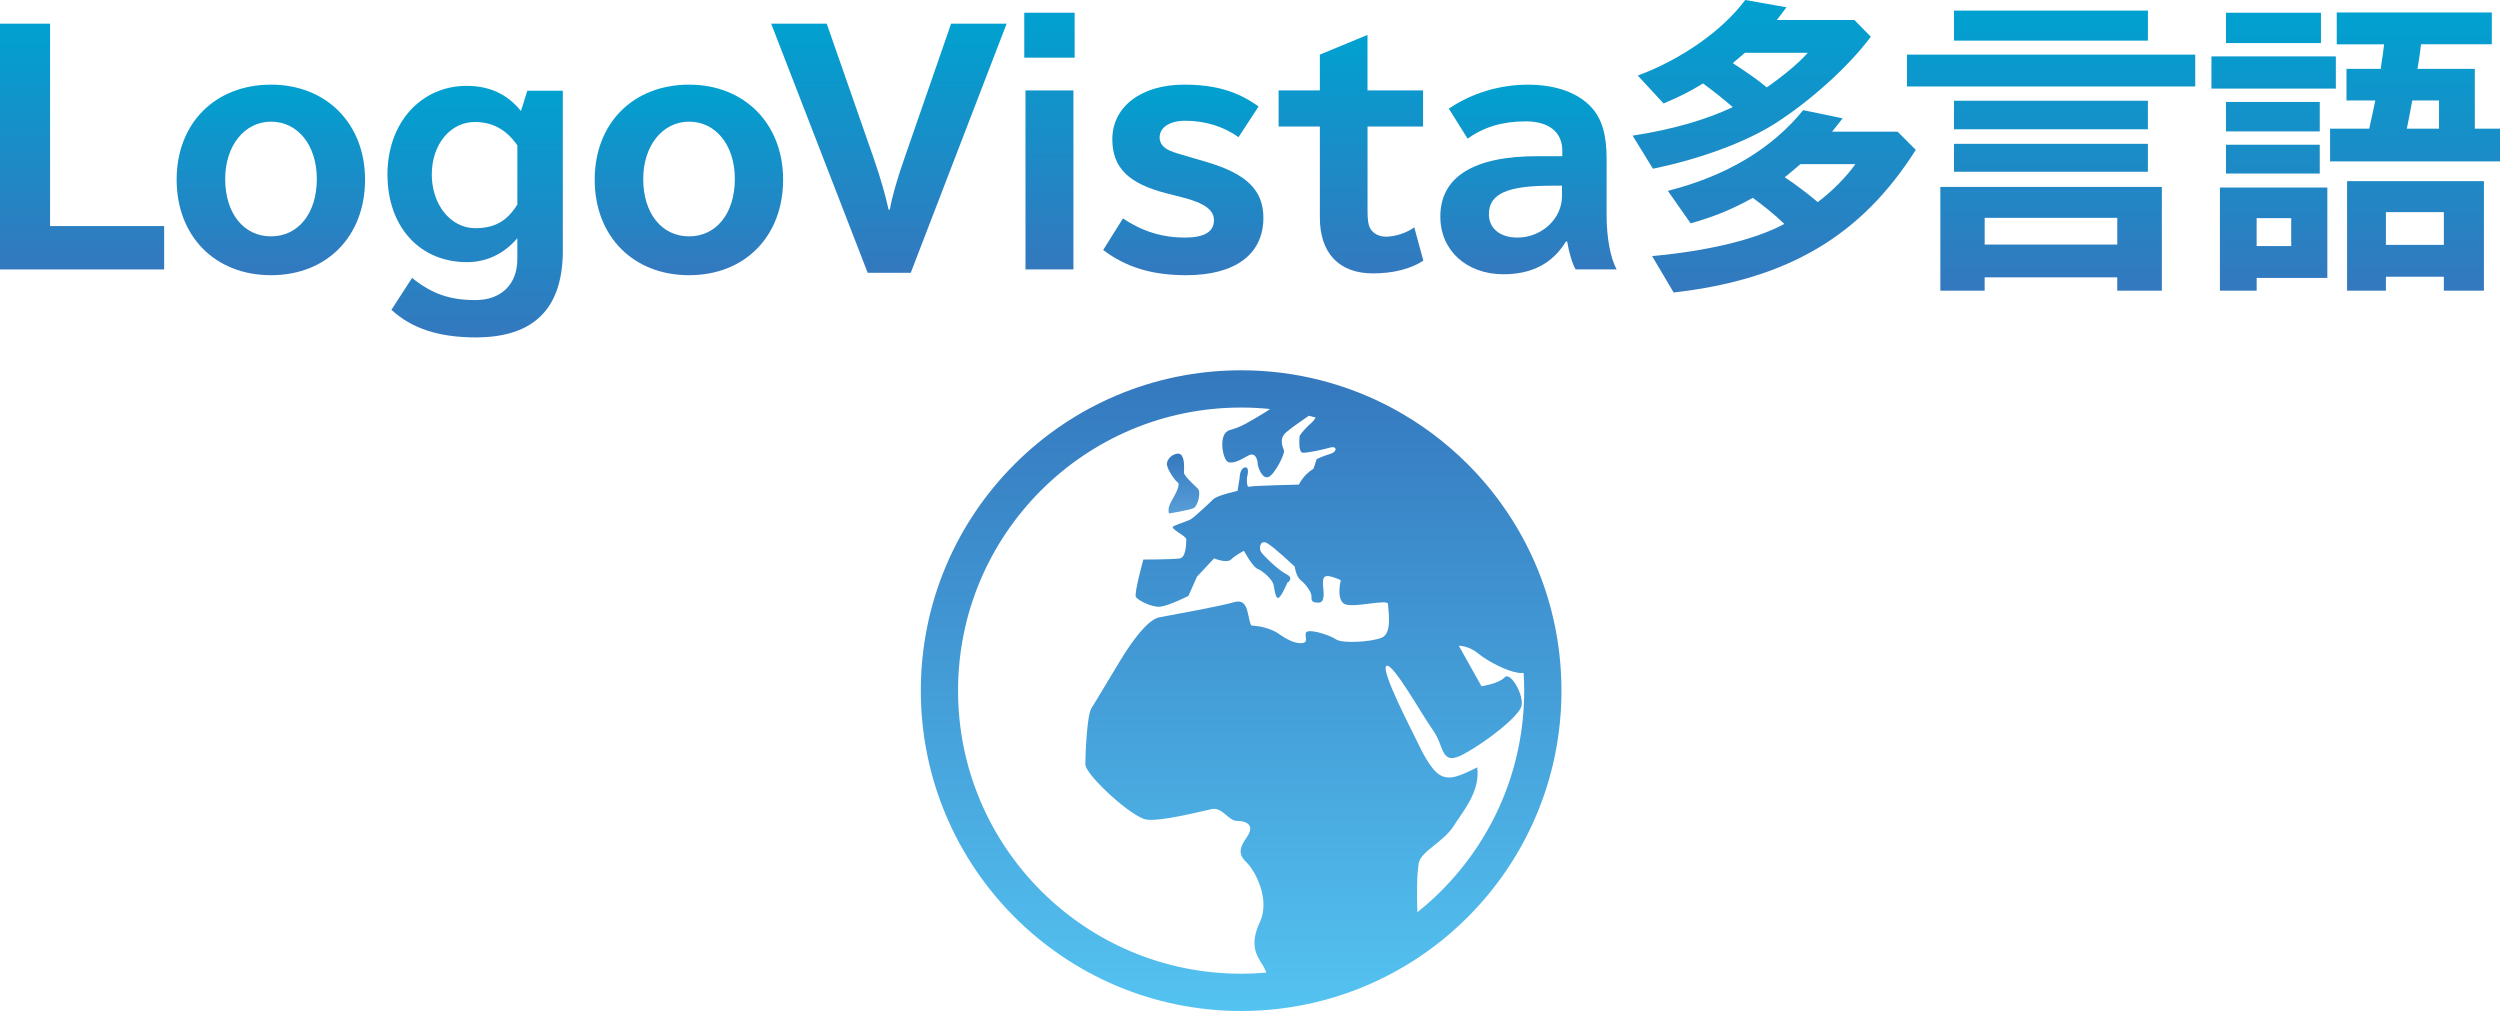
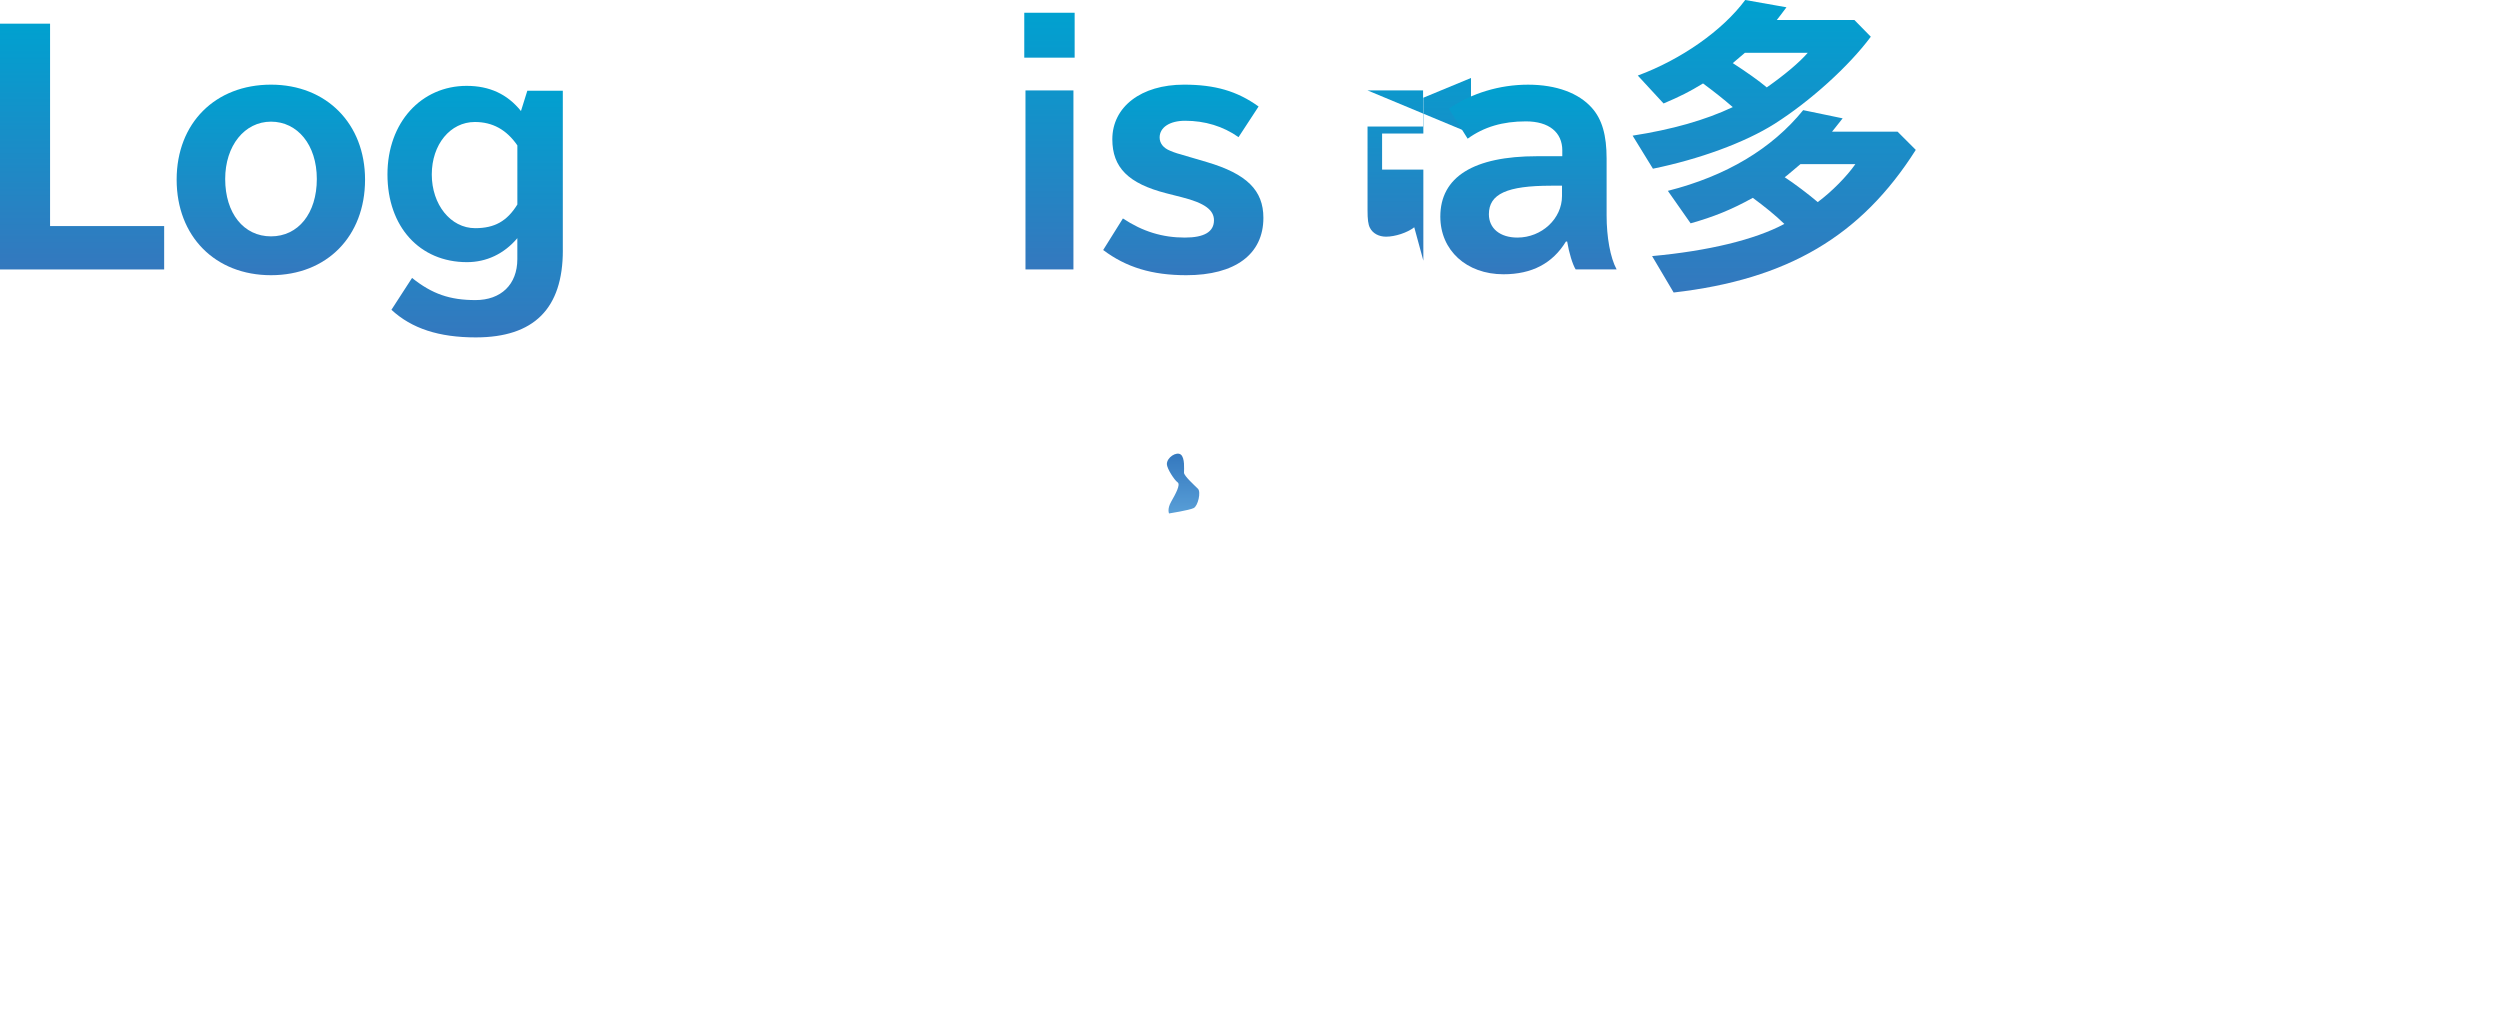
<svg xmlns="http://www.w3.org/2000/svg" xmlns:xlink="http://www.w3.org/1999/xlink" id="_レイヤー_1" data-name="レイヤー_1" viewBox="0 0 970.74 392.56">
  <defs>
    <style>
      .cls-1 {
        fill: url(#_名称未設定グラデーション_302-11);
      }

      .cls-2 {
        fill: url(#_名称未設定グラデーション_302-10);
      }

      .cls-3 {
        fill: url(#_名称未設定グラデーション_302-12);
      }

      .cls-4 {
        fill: url(#_名称未設定グラデーション_302-3);
      }

      .cls-5 {
        fill: url(#_名称未設定グラデーション_302-4);
      }

      .cls-6 {
        fill: url(#_名称未設定グラデーション_302-5);
      }

      .cls-7 {
        fill: url(#_名称未設定グラデーション_302-2);
      }

      .cls-8 {
        fill: url(#_名称未設定グラデーション_302-7);
      }

      .cls-9 {
        fill: url(#_名称未設定グラデーション_302-8);
      }

      .cls-10 {
        fill: url(#_名称未設定グラデーション_302-9);
      }

      .cls-11 {
        fill: url(#_名称未設定グラデーション_302-6);
      }

      .cls-12 {
        fill: url(#_名称未設定グラデーション_302);
      }

      .cls-13 {
        fill: url(#_名称未設定グラデーション_303);
      }

      .cls-14 {
        fill: url(#_名称未設定グラデーション_12);
      }
    </style>
    <linearGradient id="_名称未設定グラデーション_302" data-name="名称未設定グラデーション 302" x1="31.87" y1="9.19" x2="31.87" y2="104.62" gradientUnits="userSpaceOnUse">
      <stop offset="0" stop-color="#00a1d0" />
      <stop offset="1" stop-color="#3478be" />
    </linearGradient>
    <linearGradient id="_名称未設定グラデーション_302-2" data-name="名称未設定グラデーション 302" x1="105.17" y1="32.87" x2="105.17" y2="106.86" xlink:href="#_名称未設定グラデーション_302" />
    <linearGradient id="_名称未設定グラデーション_302-3" data-name="名称未設定グラデーション 302" x1="184.5" y1="33.34" x2="184.5" y2="131.02" xlink:href="#_名称未設定グラデーション_302" />
    <linearGradient id="_名称未設定グラデーション_302-4" data-name="名称未設定グラデーション 302" x1="267.49" y1="32.87" x2="267.49" y2="106.86" xlink:href="#_名称未設定グラデーション_302" />
    <linearGradient id="_名称未設定グラデーション_302-5" data-name="名称未設定グラデーション 302" x1="345.16" x2="345.16" y2="105.92" xlink:href="#_名称未設定グラデーション_302" />
    <linearGradient id="_名称未設定グラデーション_302-6" data-name="名称未設定グラデーション 302" x1="407.51" y1="4.95" x2="407.51" xlink:href="#_名称未設定グラデーション_302" />
    <linearGradient id="_名称未設定グラデーション_302-7" data-name="名称未設定グラデーション 302" x1="459.48" y1="32.87" x2="459.48" y2="106.86" xlink:href="#_名称未設定グラデーション_302" />
    <linearGradient id="_名称未設定グラデーション_302-8" data-name="名称未設定グラデーション 302" x1="524.59" y1="13.55" x2="524.59" y2="106.16" xlink:href="#_名称未設定グラデーション_302" />
    <linearGradient id="_名称未設定グラデーション_302-9" data-name="名称未設定グラデーション 302" x1="593.5" y1="32.87" x2="593.5" y2="106.51" xlink:href="#_名称未設定グラデーション_302" />
    <linearGradient id="_名称未設定グラデーション_302-10" data-name="名称未設定グラデーション 302" x1="688.91" y1="0" x2="688.91" y2="113.58" xlink:href="#_名称未設定グラデーション_302" />
    <linearGradient id="_名称未設定グラデーション_302-11" data-name="名称未設定グラデーション 302" x1="796.44" y1="4.12" x2="796.44" y2="112.87" xlink:href="#_名称未設定グラデーション_302" />
    <linearGradient id="_名称未設定グラデーション_302-12" data-name="名称未設定グラデーション 302" x1="914.71" y1="4.83" x2="914.71" y2="112.87" xlink:href="#_名称未設定グラデーション_302" />
    <linearGradient id="_名称未設定グラデーション_303" data-name="名称未設定グラデーション 303" x1="481.93" y1="392.56" x2="481.93" y2="143.79" gradientUnits="userSpaceOnUse">
      <stop offset="0" stop-color="#54c3f1" />
      <stop offset="1" stop-color="#3478be" />
    </linearGradient>
    <linearGradient id="_名称未設定グラデーション_12" data-name="名称未設定グラデーション 12" x1="459.38" y1="199.36" x2="459.38" y2="176.15" gradientUnits="userSpaceOnUse">
      <stop offset="0" stop-color="#589ed7" />
      <stop offset="1" stop-color="#3478be" />
    </linearGradient>
  </defs>
  <g>
    <path class="cls-12" d="M19.44,9.19v78.59h44.3v16.85H0V9.19h19.44Z" />
    <path class="cls-7" d="M141.75,69.75c0,22.03-14.85,37.11-36.52,37.11s-36.64-15.08-36.64-37.11,15.08-36.88,36.64-36.88,36.52,15.2,36.52,36.88ZM87.44,69.51c0,13.31,7.19,22.27,17.79,22.27s17.79-8.95,17.79-22.27-7.54-22.27-17.79-22.27-17.79,9.31-17.79,22.27Z" />
    <path class="cls-4" d="M218.55,97.2c0,22.62-11.19,33.81-33.81,33.81-14.26,0-24.86-3.42-32.75-10.72l8.01-12.37c7.78,6.24,14.73,8.6,24.62,8.6s16.26-6.01,16.26-15.91v-8.13c-5.18,6.13-12.02,9.31-19.56,9.31-18.38,0-30.87-13.78-30.87-34.05s13.2-34.4,30.75-34.4c8.84,0,15.79,3.18,21.09,9.78l2.47-7.89h13.78v61.97ZM200.88,56.44c-4.24-6.13-9.66-9.07-16.49-9.07-9.54,0-16.73,8.72-16.73,20.38s7.3,20.85,16.85,20.85c7.54,0,12.37-2.71,16.38-9.19v-22.97Z" />
-     <path class="cls-5" d="M304.08,69.75c0,22.03-14.85,37.11-36.52,37.11s-36.64-15.08-36.64-37.11,15.08-36.88,36.64-36.88,36.52,15.2,36.52,36.88ZM249.76,69.51c0,13.31,7.19,22.27,17.79,22.27s17.79-8.95,17.79-22.27-7.54-22.27-17.79-22.27-17.79,9.31-17.79,22.27Z" />
-     <path class="cls-6" d="M321.01,9.19l18.26,52.31c2.83,8.25,4.59,14.49,5.77,19.91h.47c.82-4.83,2.95-12.25,5.66-19.91l18.14-52.31h21.56l-37.23,96.73h-16.73l-37.47-96.73h21.56Z" />
    <path class="cls-11" d="M417.28,4.95v17.44h-19.56V4.95h19.56ZM416.81,35.11v69.51h-18.62V35.11h18.62Z" />
    <path class="cls-8" d="M436.03,84.83c7.66,5.07,15.32,7.42,24.04,7.42,7.54,0,11.31-2.24,11.31-6.72,0-4.01-3.65-6.72-12.49-8.95l-6.01-1.53c-14.73-3.77-20.97-10.02-20.97-20.97,0-12.61,11.19-21.21,27.81-21.21,12.02,0,20.62,2.47,28.98,8.48l-7.78,11.9c-6.01-4.24-13.08-6.36-20.74-6.36-6.01,0-9.9,2.59-9.9,6.48,0,2.24,1.41,4.12,4.12,5.18,1.65.71,2.71,1.06,8.13,2.59l6.01,1.77c15.55,4.59,22.03,10.96,22.03,21.68,0,14.14-10.96,22.27-29.93,22.27-13.31,0-23.33-3.06-32.28-9.78l7.66-12.25Z" />
-     <path class="cls-9" d="M531.01,35.11h21.56v14.02h-21.56v32.52c0,3.53.24,5.54.94,6.83,1.06,2.12,3.42,3.42,6.24,3.42,3.53,0,8.25-1.53,10.96-3.65l3.53,12.96c-4.83,3.18-11.66,4.95-19.56,4.95-13.2,0-20.62-7.89-20.62-21.68v-35.35h-16.02v-14.02h16.02v-13.9l18.5-7.66v21.56Z" />
+     <path class="cls-9" d="M531.01,35.11h21.56v14.02h-21.56v32.52c0,3.53.24,5.54.94,6.83,1.06,2.12,3.42,3.42,6.24,3.42,3.53,0,8.25-1.53,10.96-3.65l3.53,12.96v-35.35h-16.02v-14.02h16.02v-13.9l18.5-7.66v21.56Z" />
    <path class="cls-10" d="M606.64,58.44c0-7.07-5.18-11.31-14.14-11.31s-16.26,2.12-22.62,6.72l-7.3-11.66c8.84-6.01,19.68-9.31,30.75-9.31s19.68,3.3,24.74,8.95c4.01,4.48,5.77,10.6,5.77,19.79v22.03c0,8.37,1.41,16.38,3.89,20.97h-15.91c-1.18-1.89-2.59-6.48-3.3-10.84h-.47c-5.18,8.48-13.2,12.72-24.27,12.72-14.37,0-24.51-9.31-24.51-22.39,0-15.43,12.96-23.45,37.58-23.45h9.78v-2.24ZM602.28,72.11c-17.08,0-24.15,3.18-24.15,11.07,0,5.54,4.36,9.07,11.07,9.07,9.43,0,17.32-7.3,17.32-16.14v-4.01h-4.24Z" />
    <path class="cls-2" d="M633.95,52.67c15.2-2.36,28.16-6.01,38.88-11.08-3.65-3.18-7.42-6.13-11.55-9.19-5.18,3.18-8.95,5.07-15.32,7.78l-10.01-10.84c16.85-6.24,32.87-17.44,41.71-29.34l16.02,2.83c-2,2.71-2.95,3.89-3.77,4.95h30.16l6.36,6.48c-8.48,11.43-23.45,24.98-37.35,33.81-11.55,7.31-29.34,13.78-47.25,17.44l-7.89-12.84ZM641.49,99.44c21.8-2,39.94-6.36,51.37-12.49-3.53-3.42-7.78-6.83-12.25-10.13-8.25,4.59-15.32,7.42-24.15,9.9l-8.84-12.61c22.74-5.77,40.41-16.38,52.55-31.34l15.32,3.18c-2.83,3.53-3.77,4.83-4.12,5.18h25.45l7.07,7.07c-21.21,33.46-49.72,50.31-94.02,55.38l-8.37-14.14ZM677.54,20.5c-1.77,1.53-2.83,2.36-4.71,4.01,5.3,3.42,10.13,6.83,13.2,9.43,7.19-5.07,12.61-9.66,15.91-13.43h-24.39ZM692.98,68.81c3.65,2.36,9.54,6.83,12.84,9.66,5.54-4.12,11.31-10.01,14.61-14.73h-21.33c-2.47,2.12-3.77,3.18-5.18,4.36l-.94.71Z" />
-     <path class="cls-1" d="M852.4,21.21v12.37h-111.93v-12.37h111.93ZM839.44,112.87h-17.32v-5.18h-51.49v5.18h-17.2v-40.29h86.01v40.29ZM834.02,4.12v11.66h-75.29V4.12h75.29ZM834.02,39.12v11.08h-75.29v-11.08h75.29ZM834.02,55.85v10.84h-75.29v-10.84h75.29ZM770.64,94.96h51.49v-10.37h-51.49v10.37Z" />
-     <path class="cls-3" d="M907,21.91v12.49h-48.31v-12.49h48.31ZM903.7,107.92h-27.45v4.95h-14.26v-40.06h41.71v35.11ZM901.22,4.95v11.78h-36.88V4.95h36.88ZM900.75,39.59v11.43h-36.41v-11.43h36.41ZM900.75,56.2v11.19h-36.41v-11.19h36.41ZM876.24,95.55h13.43v-10.84h-13.43v10.84ZM939.87,18.5v.47c-.35,2.47-.59,4.48-1.18,7.78h22.27v23.21h9.78v12.72h-65.98v-12.72h15.2c1.06-4.48,1.77-8.37,2.36-10.96h-11.19v-12.25h13.31l.35-2.71c.47-2.71.59-3.77.94-6.83h-18.38V4.83h60.21v12.37h-27.45l-.24,1.3ZM964.49,112.87h-15.55v-5.42h-22.5v5.42h-15.08v-42.53h53.14v42.53ZM926.44,95.08h22.5v-12.72h-22.5v12.72ZM936.69,39c-.94,4.83-1.65,8.84-2.12,10.96h12.49v-10.96h-10.37Z" />
  </g>
-   <path class="cls-13" d="M606.04,260.01c-2.01-31.08-15.45-59.1-36.16-79.79-8.59-8.59-18.44-15.94-29.26-21.74-17.49-9.37-37.47-14.7-58.69-14.7-34.32,0-65.46,13.93-87.95,36.44-22.51,22.49-36.43,53.63-36.43,87.95s13.93,65.47,36.43,87.95c22.49,22.5,53.63,36.44,87.95,36.44,4.95,0,9.82-.29,14.62-.85,12.35-1.45,24.16-4.7,35.12-9.5,8.91-3.89,17.28-8.79,24.96-14.56,4.69-3.53,9.11-7.38,13.25-11.52,22.51-22.49,36.43-53.63,36.43-87.95,0-2.75-.09-5.47-.28-8.16ZM536.46,247.65c-4.36,1.69-15.2,2.26-17.61.65-2.4-1.59-8.46-3.59-10.91-3.15-2.45.43.78,4.09-2.07,4.54-2.85.44-6.51-1.56-9.37-3.62-2.85-2.02-7.36-2.82-7.36-2.82-1.1-.13-2.2-.27-3.3-.39-1.64-3.29-.78-10.74-6.57-9.05-5.78,1.69-24.88,5.06-29.04,5.88-4.17.84-9.14,7.48-12.45,12.41-3.33,4.98-12.38,20.52-14.01,22.94-1.64,2.46-2.37,17.81-2.33,21.78.04,4.05,18.13,20.71,23.82,21.43,5.71.78,21.23-3.24,25.31-4.09,4.1-.82,6.47,4.64,9.71,4.58,3.26-.06,7.26,1.45,3.96,6.17-3.31,4.68-3.33,7-.16,10.01,3.18,3.04,9.31,14.28,5.1,23.18-4.18,8.91-1.11,13.12,1.13,16.65.46.72.94,1.73,1.42,2.91-3.22.29-6.49.43-9.79.43-30.37,0-57.81-12.29-77.73-32.19-19.9-19.92-32.2-47.36-32.2-77.73s12.3-57.81,32.2-77.73c19.91-19.9,47.35-32.19,77.73-32.19,3.77,0,7.52.19,11.2.56-.72.54-1.52,1.09-2.45,1.64-6.15,3.67-8.62,5.31-13.15,6.54-4.54,1.22-2.86,10.35-1.2,12.01,1.67,1.66,5.38-.41,8.26-2.05,2.88-1.64,3.72,1.66,3.73,2.9,0,1.24,1.66,6.22,4.12,5.4,2.48-.82,6.54-9.09,6.12-10.31-.42-1.25-2.07-4.56.78-7.01,2.82-2.44,6.06-4.47,8.88-6.5.88.2,1.75.43,2.6.68-.25.61-.81,1.36-1.73,2.19-3.23,2.85-4.44,4.91-4.44,4.91,0,0-.77,6.59,1.27,6.59,2.04.01,7.72-1.18,10.54-2,2.84-.81,2.85,1.67.03,2.47-2.83.8-5.26,2.03-5.26,2.03-.41,1.23-.79,2.47-1.2,3.7-4.06,2.46-5.68,6.18-5.68,6.18,0,0-18.04.39-19.31.81-1.23.39-.82-3.73-.82-3.73,0,0,1.21-4.15-.84-3.75-2.04.42-2.05,4.06-2.05,4.15-.28,1.65-.55,3.31-.81,4.97,0,0-7.87,1.65-9.53,3.32-1.65,1.67-7.05,6.64-8.29,7.49-1.25.82-5.41,2.08-7.08,2.92-1.66.84,4.99,3.75,4.99,4.99s.02,7.07-2.49,7.49c-2.49.42-14.16.44-14.16.44,0,0-3.73,13.32-2.89,14.57.84,1.24,6.25,4.14,9.58,3.72,3.33-.42,10.8-4.17,10.8-4.17,1.1-2.5,2.21-5,3.33-7.49,2.21-2.36,4.43-4.72,6.64-7.09,0,.01,4.97,2.07,6.64.4,1.65-1.66,4.93-3.33,4.96-3.33.01,0,3.29,6.21,5.35,7.03,2.07.83,5.75,4.12,6.16,6.2.41,2.07.81,5.79,2.04,4.94,1.23-.84,3.3-5.8,3.3-5.8,0,0,2.86-1.67-.41-3.31-3.27-1.64-9.03-7.42-9.85-8.67-.82-1.24-.4-4.98,2.47-3.33,2.89,1.67,10.66,9.08,10.66,9.08,0,0,.41,3.73,2.43,5.37,2.04,1.63,4.07,4.51,4.07,6.16-.02,1.65-.02,2.46,2.82,2.44,2.85-.02,1.66-5.36,1.66-6.59s-.39-3.72,1.64-3.72c2.02-.02,5.25,1.6,5.25,1.6,0,0-2.05,8.25,1.96,9.44,4.05,1.19,16.43-2.22,16.39-.17-.02,2.04,1.88,11.38-2.5,13.07ZM559.66,345.91c-2.94,2.93-6.03,5.7-9.29,8.29-.29-5.7-.22-15.39.56-19.18.97-4.56,9.5-8,13.52-14.29,4.05-6.32,10.33-13.52,9.16-22.77-6.87,3.42-10.75,5.15-14.49,2.97-3.75-2.19-7.37-9.91-8.87-13.04-1.39-2.99-14.29-27.57-11.95-29.31,2.45-1.61,13.85,19.05,18.25,25.15,4.44,6.19,2.69,14.08,11.96,9,9.25-5.08,20.58-14.18,22.13-18.15,1.59-3.96-4.05-14.01-6.35-11.59-2.26,2.46-9.03,3.48-9.04,3.48-2.89-5.19-5.83-10.44-8.81-15.74,0,0,3.83-.07,7.55,3.02,3.75,3.11,11.14,6.86,15.52,7.49.59.09,1.3.11,2.11.06.14,2.27.22,4.57.22,6.88,0,30.37-12.3,57.81-32.2,77.73Z" />
  <path class="cls-14" d="M457.26,187.29c1.25.83-.83,4.58-2.49,7.5-1.66,2.91-.83,4.58-.83,4.58,0,0,7.91-1.25,9.57-2.09,1.66-.83,2.9-6.24,1.65-7.49-1.25-1.25-5.41-4.99-5.42-6.24,0-1.25.41-5.82-1.26-7.06-1.66-1.25-5.4,1.11-5.39,3.73,0,1.67,2.92,6.23,4.17,7.06Z" />
</svg>